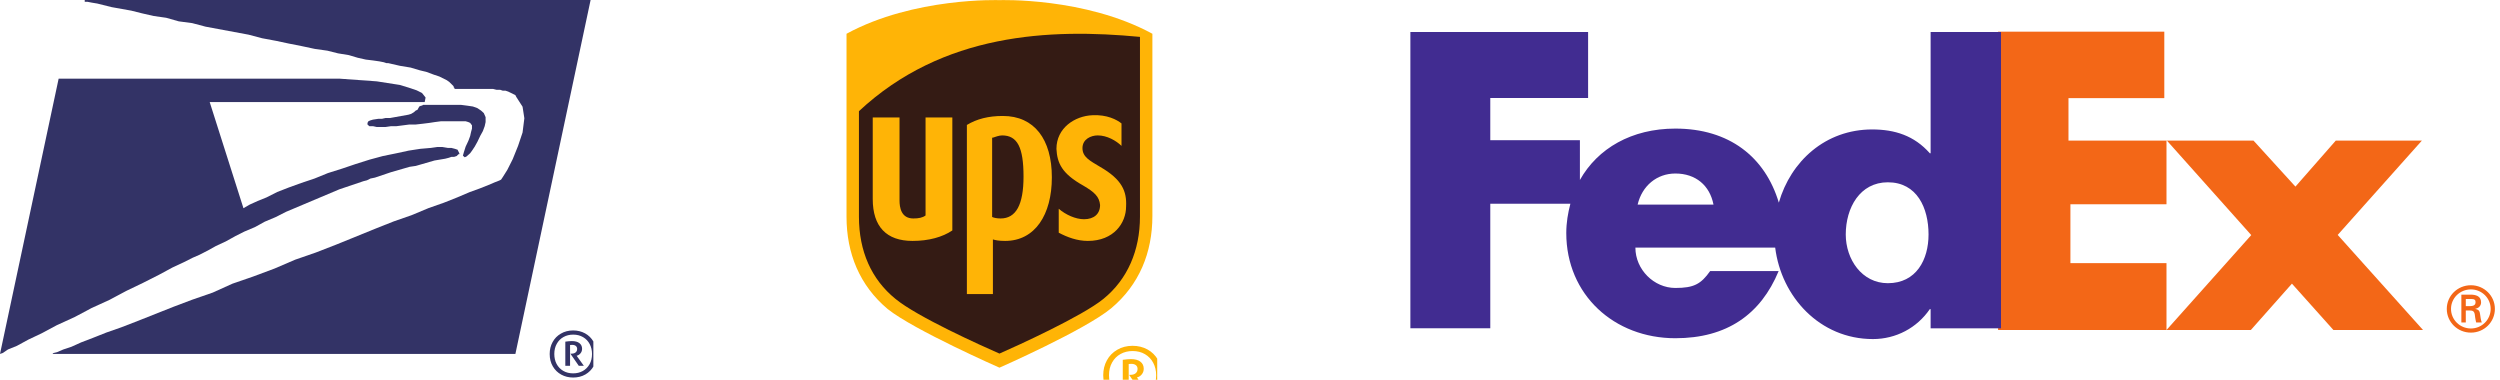
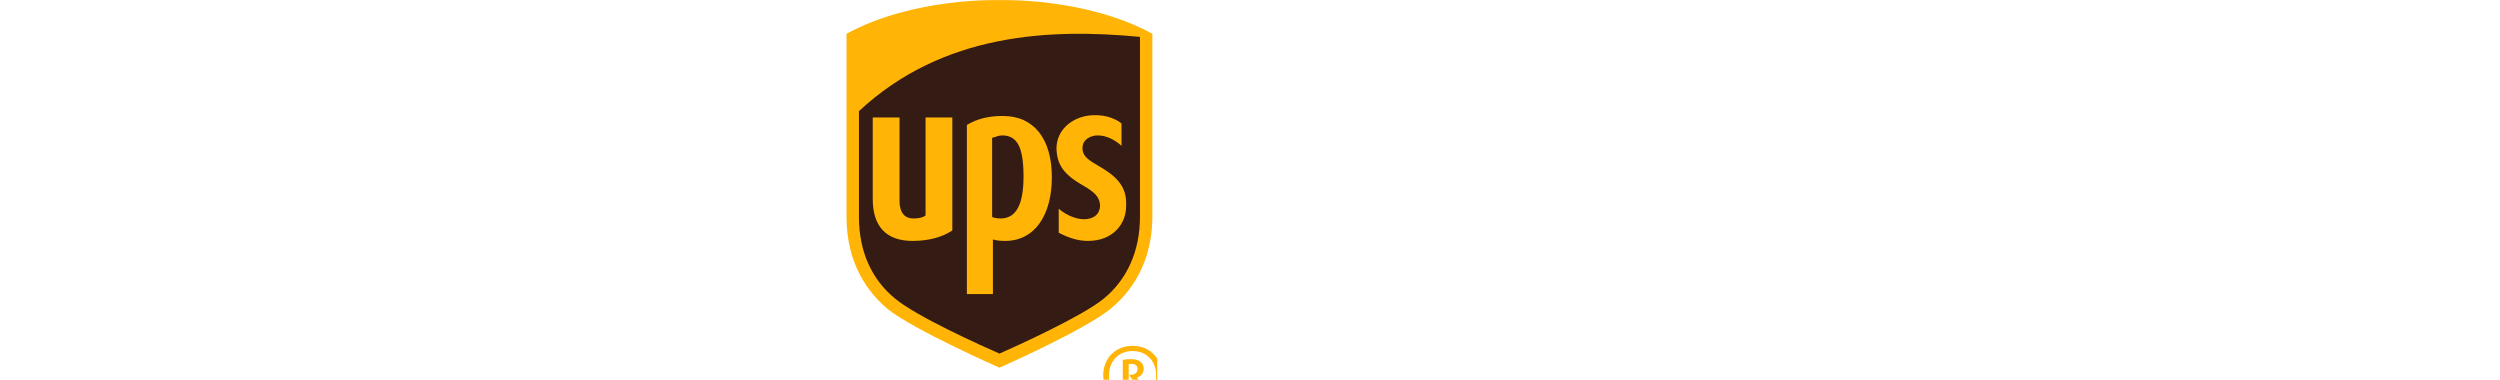
<svg xmlns="http://www.w3.org/2000/svg" width="158" height="24" viewBox="0 0 158 24" fill="none">
  <g clip-path="url(#clip0_268_633)">
    <path fill-rule="evenodd" clip-rule="evenodd" d="M5.355 0V0.113H5.525L5.809 0.168L6.148 0.224L7.053 0.45L8.298 0.673L8.977 0.843L9.713 1.011L10.505 1.124L11.297 1.349L12.146 1.461L12.995 1.686L15.71 2.191L16.56 2.416L17.465 2.585L18.256 2.754L19.106 2.922L19.897 3.091L20.69 3.203L21.369 3.373L22.049 3.484L22.614 3.652L23.123 3.766L23.575 3.821L23.972 3.878L24.256 3.934L24.424 3.99H24.537L25.274 4.159L25.953 4.271L26.519 4.44L26.971 4.552L27.424 4.721L27.764 4.834L28.216 5.058L28.385 5.171L28.669 5.451V5.508L28.726 5.564V5.62H31.158L31.385 5.676H31.611L31.781 5.732H31.951L32.12 5.789L32.573 6.013L32.629 6.126L33.026 6.744L33.139 7.474L33.026 8.374L32.743 9.217L32.403 10.06L32.063 10.735L31.781 11.184L31.668 11.353L31.555 11.41L31.272 11.521L30.875 11.69L30.309 11.915L29.687 12.14L28.895 12.477L28.046 12.814L27.084 13.152L26.009 13.601L24.877 13.995L23.746 14.444L21.256 15.456L19.954 15.962L18.652 16.413L17.352 16.972L15.994 17.479L14.692 17.928L13.447 18.491L12.146 18.942L10.957 19.391L8.693 20.289L7.675 20.683L6.713 21.02L5.865 21.357L5.13 21.638L4.507 21.919L3.998 22.088L3.602 22.258L3.375 22.313L3.318 22.368H32.573L37.326 0H5.355Z" fill="#333366" />
    <path d="M36.58 23.12L36.048 22.352H36.112C36.226 22.352 36.316 22.326 36.38 22.272C36.444 22.219 36.476 22.146 36.476 22.052C36.476 21.972 36.448 21.91 36.392 21.864C36.338 21.819 36.26 21.796 36.156 21.796C36.118 21.796 36.076 21.799 36.028 21.804V23.12H35.728V21.592C35.901 21.568 36.04 21.556 36.144 21.556C36.346 21.556 36.504 21.599 36.616 21.684C36.73 21.77 36.788 21.89 36.788 22.044C36.788 22.151 36.756 22.244 36.692 22.324C36.63 22.404 36.548 22.458 36.444 22.484L36.9 23.12H36.58ZM36.224 23.596C36.45 23.596 36.653 23.547 36.832 23.448C37.013 23.347 37.156 23.204 37.26 23.02C37.364 22.834 37.416 22.618 37.416 22.372C37.416 22.138 37.366 21.928 37.268 21.744C37.172 21.56 37.033 21.415 36.852 21.308C36.673 21.202 36.464 21.148 36.224 21.148C35.997 21.148 35.793 21.199 35.612 21.3C35.433 21.399 35.292 21.542 35.188 21.728C35.084 21.912 35.032 22.127 35.032 22.372C35.032 22.607 35.08 22.816 35.176 23C35.274 23.184 35.413 23.33 35.592 23.436C35.773 23.543 35.984 23.596 36.224 23.596ZM36.224 23.86C35.946 23.86 35.696 23.799 35.472 23.676C35.248 23.554 35.069 23.379 34.936 23.152C34.805 22.926 34.74 22.666 34.74 22.372C34.74 22.095 34.801 21.844 34.924 21.62C35.046 21.394 35.221 21.215 35.448 21.084C35.674 20.951 35.933 20.884 36.224 20.884C36.501 20.884 36.752 20.946 36.976 21.068C37.2 21.191 37.377 21.366 37.508 21.592C37.641 21.819 37.708 22.079 37.708 22.372C37.708 22.65 37.646 22.902 37.524 23.128C37.401 23.352 37.226 23.531 37 23.664C36.773 23.795 36.514 23.86 36.224 23.86Z" fill="#333366" />
    <path fill-rule="evenodd" clip-rule="evenodd" d="M25.983 7.198L25.81 7.25L24.661 7.456H24.374L24.144 7.508H23.916L23.57 7.56L23.398 7.612L23.283 7.663L23.225 7.768V7.87L23.341 7.974H23.57L23.8 8.025H24.374L24.719 7.974H25.063L25.868 7.87H26.27L26.729 7.818L27.13 7.768L27.476 7.715L27.877 7.663H29.428L29.599 7.715L29.715 7.768L29.829 7.922V8.129L29.772 8.336L29.715 8.595L29.599 8.905L29.428 9.268L29.313 9.631L29.256 9.838L29.37 9.941L29.485 9.889L29.715 9.682L29.829 9.527L30.002 9.268L30.174 8.958L30.347 8.595L30.518 8.285L30.633 7.974L30.69 7.715V7.404L30.576 7.146L30.404 6.99L30.174 6.835L29.887 6.731L29.542 6.68L29.141 6.628H26.729L26.672 6.68H26.614L26.499 6.731L26.384 6.939L26.27 6.99L26.155 7.094L25.983 7.198Z" fill="#333366" />
    <path fill-rule="evenodd" clip-rule="evenodd" d="M3.706 4.971L0 22.368L0.169 22.312L0.506 22.085L1.067 21.858L1.798 21.46L2.639 21.062L3.595 20.55L4.717 20.038L5.785 19.469L6.907 18.958L7.974 18.389L9.041 17.876L10.051 17.365L10.894 16.909L11.623 16.569L12.185 16.286L12.579 16.115L13.14 15.83L13.646 15.546L14.263 15.261L14.88 14.92L15.442 14.636L16.116 14.351L16.734 14.01L17.407 13.727L18.082 13.385L21.45 11.964L22.967 11.452L23.191 11.395L23.415 11.283L23.696 11.225L24.707 10.884L25.887 10.543L26.28 10.485L27.458 10.144L28.133 10.031L28.357 9.974L28.526 9.916H28.695L28.862 9.861L28.975 9.747H29.031V9.689L28.918 9.462L28.75 9.406L28.526 9.348H28.301L27.965 9.292H27.627L27.234 9.348L26.561 9.406L25.83 9.519L25.044 9.689L24.201 9.861L23.36 10.088L22.462 10.372L21.619 10.657L20.721 10.94L19.879 11.283L19.035 11.566L18.25 11.85L17.52 12.135L16.845 12.476L16.284 12.703L15.779 12.931L15.386 13.159L13.252 6.449H26.841L26.897 6.165L26.673 5.88L26.335 5.709L25.83 5.539L25.268 5.368L23.808 5.141L21.45 4.971H3.706Z" fill="#333366" />
  </g>
  <g clip-path="url(#clip1_268_633)">
    <path fill-rule="evenodd" clip-rule="evenodd" d="M63.166 22.697C63.354 22.599 68.265 20.381 69.823 19.049C71.429 17.669 72.279 15.697 72.279 13.331V2.239L72.137 2.19C68.218 -0.028 63.354 0.12 63.118 0.12C62.929 0.12 58.066 -0.028 54.147 2.19L54.052 2.239V13.38C54.052 15.747 54.902 17.718 56.508 19.099C58.066 20.43 62.977 22.648 63.166 22.697Z" fill="#341B14" />
    <path fill-rule="evenodd" clip-rule="evenodd" d="M54.285 13.698C54.285 15.873 55.07 17.652 56.591 18.887C57.965 20.024 62.037 21.853 63.166 22.347C64.294 21.853 68.415 19.975 69.74 18.887C71.261 17.652 72.046 15.823 72.046 13.698V2.331C66.355 1.788 59.584 2.084 54.285 7.026V13.698ZM63.166 23.237C63.166 23.237 57.769 20.864 56.1 19.53C54.334 18.047 53.5 16.021 53.5 13.698V2.134C57.769 -0.189 63.166 0.009 63.166 0.009C63.166 0.009 68.562 -0.189 72.831 2.134V13.649C72.831 15.972 71.997 17.998 70.231 19.481C68.562 20.864 63.166 23.237 63.166 23.237Z" fill="#FFB406" />
    <path fill-rule="evenodd" clip-rule="evenodd" d="M57.672 15.226C58.688 15.226 59.559 14.989 60.188 14.564V7.423H58.495V13.618C58.301 13.76 58.059 13.807 57.721 13.807C56.947 13.807 56.85 13.098 56.85 12.672V7.423H55.157V12.578C55.157 14.328 56.028 15.226 57.672 15.226ZM62.752 8.7C62.897 8.653 63.139 8.558 63.332 8.558C64.3 8.558 64.687 9.315 64.687 11.159C64.687 12.956 64.203 13.807 63.236 13.807C62.994 13.807 62.8 13.76 62.703 13.713V8.7H62.752ZM62.752 15.131C62.897 15.179 63.139 15.226 63.526 15.226C65.412 15.226 66.477 13.571 66.477 11.207C66.477 8.795 65.364 7.329 63.381 7.329C62.462 7.329 61.736 7.518 61.107 7.896V18.583H62.752V15.131ZM68.46 11.727C69.186 12.152 69.476 12.436 69.525 12.956C69.525 13.524 69.137 13.855 68.509 13.855C67.976 13.855 67.348 13.571 66.912 13.193V14.706C67.444 14.989 68.073 15.226 68.75 15.226C70.395 15.226 71.169 14.091 71.169 13.051C71.218 12.105 70.927 11.348 69.525 10.544C68.896 10.166 68.412 9.93 68.412 9.362C68.412 8.795 68.944 8.558 69.379 8.558C69.96 8.558 70.54 8.889 70.879 9.22V7.802C70.589 7.565 69.96 7.234 69.041 7.282C67.928 7.329 66.767 8.085 66.767 9.41C66.815 10.308 67.106 10.97 68.46 11.727Z" fill="#FFB406" />
    <path d="M72.024 24.65L71.359 23.69H71.439C71.582 23.69 71.694 23.657 71.774 23.59C71.854 23.524 71.894 23.432 71.894 23.315C71.894 23.215 71.859 23.137 71.789 23.08C71.722 23.024 71.624 22.995 71.494 22.995C71.447 22.995 71.394 22.999 71.334 23.005V24.65H70.959V22.74C71.175 22.71 71.349 22.695 71.479 22.695C71.732 22.695 71.929 22.749 72.069 22.855C72.212 22.962 72.284 23.112 72.284 23.305C72.284 23.439 72.244 23.555 72.164 23.655C72.087 23.755 71.984 23.822 71.854 23.855L72.424 24.65H72.024ZM71.579 25.245C71.862 25.245 72.115 25.184 72.339 25.06C72.565 24.934 72.744 24.755 72.874 24.525C73.004 24.292 73.069 24.022 73.069 23.715C73.069 23.422 73.007 23.16 72.884 22.93C72.764 22.7 72.59 22.519 72.364 22.385C72.14 22.252 71.879 22.185 71.579 22.185C71.295 22.185 71.04 22.249 70.814 22.375C70.59 22.499 70.414 22.677 70.284 22.91C70.154 23.14 70.089 23.409 70.089 23.715C70.089 24.009 70.149 24.27 70.269 24.5C70.392 24.73 70.565 24.912 70.789 25.045C71.015 25.179 71.279 25.245 71.579 25.245ZM71.579 25.575C71.232 25.575 70.919 25.499 70.639 25.345C70.359 25.192 70.135 24.974 69.969 24.69C69.805 24.407 69.724 24.082 69.724 23.715C69.724 23.369 69.8 23.055 69.954 22.775C70.107 22.492 70.325 22.269 70.609 22.105C70.892 21.939 71.215 21.855 71.579 21.855C71.925 21.855 72.239 21.932 72.519 22.085C72.799 22.239 73.02 22.457 73.184 22.74C73.35 23.024 73.434 23.349 73.434 23.715C73.434 24.062 73.357 24.377 73.204 24.66C73.05 24.94 72.832 25.164 72.549 25.33C72.265 25.494 71.942 25.575 71.579 25.575Z" fill="#FFB406" />
  </g>
  <g clip-path="url(#clip2_268_633)">
-     <path fill-rule="evenodd" clip-rule="evenodd" d="M126.279 2V20.857H136.784H142.252L144.85 17.926L147.473 20.857H153.136L147.743 14.847L153.062 8.887H147.62L145.071 11.794L142.423 8.887H136.784H130.728V6.204H136.784V2H126.279ZM130.85 12.911H136.922V8.857L142.279 14.857L136.922 20.857V16.632H130.85V12.911Z" fill="#F36717" />
-     <path fill-rule="evenodd" clip-rule="evenodd" d="M119.312 17.898C117.672 17.898 116.652 16.39 116.652 14.819C116.652 13.138 117.539 11.521 119.312 11.521C121.152 11.521 121.884 13.138 121.884 14.819C121.884 16.413 121.107 17.898 119.312 17.898ZM103.498 12.932C103.778 11.742 104.714 10.966 105.883 10.966C107.171 10.966 108.059 11.72 108.293 12.932H103.498ZM122.015 2.021V9.685H121.964C120.979 8.569 119.748 8.181 118.32 8.181C115.37 8.181 113.178 10.183 112.422 12.807C111.553 9.914 109.283 8.127 105.883 8.127C103.123 8.127 100.973 9.374 99.85 11.375V8.86H94.186V6.195H100.368V2.021H89.136V20.748H94.186V12.876H99.248C99.096 13.459 98.989 14.068 98.989 14.727C98.989 18.634 102.017 21.376 105.883 21.376C109.135 21.376 111.277 19.872 112.411 17.13H108.083C107.498 17.956 107.053 18.199 105.883 18.199C104.526 18.199 103.357 17.033 103.357 15.65H112.192C112.576 18.75 115.004 21.429 118.369 21.429C119.822 21.429 121.152 20.726 121.964 19.537H122.015V20.749H126.464V2.021H122.015Z" fill="#412C91" />
-     <path fill-rule="evenodd" clip-rule="evenodd" d="M156.133 19.346C156.395 19.337 156.456 19.229 156.456 19.094C156.456 18.964 156.396 18.895 156.173 18.895H155.838V19.346H156.133ZM155.838 19.62V20.381H155.558V18.621H156.136C156.464 18.621 156.804 18.708 156.804 19.107C156.804 19.31 156.678 19.469 156.439 19.517V19.525C156.686 19.573 156.715 19.68 156.743 19.871C156.767 20.038 156.787 20.222 156.848 20.381H156.492C156.471 20.282 156.444 20.17 156.431 20.067C156.411 19.915 156.411 19.776 156.331 19.692C156.261 19.621 156.168 19.629 156.072 19.621L155.838 19.62ZM157.41 19.52C157.409 18.841 156.85 18.29 156.161 18.29C155.465 18.29 154.904 18.843 154.904 19.52C154.903 20.204 155.465 20.759 156.158 20.76H156.161C156.852 20.76 157.41 20.205 157.41 19.52ZM154.637 19.52C154.637 18.696 155.316 18.027 156.161 18.027C156.997 18.026 157.676 18.693 157.677 19.517V19.52C157.677 20.353 157.002 21.022 156.161 21.022C155.321 21.024 154.639 20.356 154.637 19.529V19.52Z" fill="#F36717" />
+     <path fill-rule="evenodd" clip-rule="evenodd" d="M156.133 19.346C156.395 19.337 156.456 19.229 156.456 19.094C156.456 18.964 156.396 18.895 156.173 18.895H155.838V19.346H156.133ZM155.838 19.62V20.381H155.558V18.621H156.136C156.464 18.621 156.804 18.708 156.804 19.107C156.804 19.31 156.678 19.469 156.439 19.517V19.525C156.686 19.573 156.715 19.68 156.743 19.871C156.767 20.038 156.787 20.222 156.848 20.381H156.492C156.471 20.282 156.444 20.17 156.431 20.067C156.411 19.915 156.411 19.776 156.331 19.692C156.261 19.621 156.168 19.629 156.072 19.621L155.838 19.62ZM157.41 19.52C157.409 18.841 156.85 18.29 156.161 18.29C155.465 18.29 154.904 18.843 154.904 19.52C154.903 20.204 155.465 20.759 156.158 20.76H156.161C156.852 20.76 157.41 20.205 157.41 19.52ZM154.637 19.52C154.637 18.696 155.316 18.027 156.161 18.027C156.997 18.026 157.676 18.693 157.677 19.517V19.52C157.677 20.353 157.002 21.022 156.161 21.022C155.321 21.024 154.639 20.356 154.637 19.529V19.52" fill="#F36717" />
  </g>
  <defs>
    <clipPath id="clip0_268_633">
-       <rect width="37.5" height="24" fill="white" />
-     </clipPath>
+       </clipPath>
    <clipPath id="clip1_268_633">
      <rect width="19.636" height="24" fill="white" transform="translate(53.5)" />
    </clipPath>
    <clipPath id="clip2_268_633">
-       <rect width="68.571" height="20" fill="white" transform="translate(89.136 2)" />
-     </clipPath>
+       </clipPath>
  </defs>
</svg>